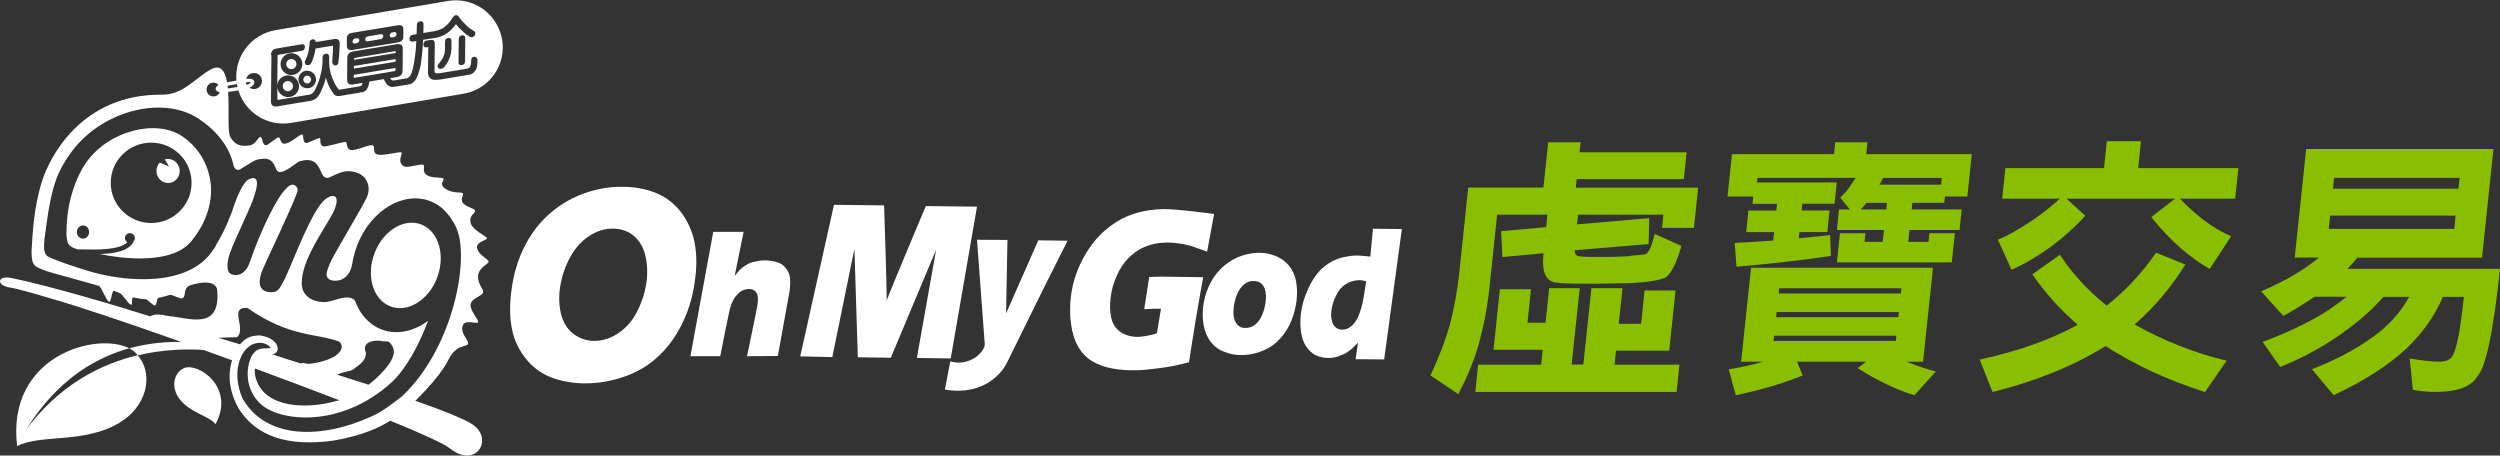
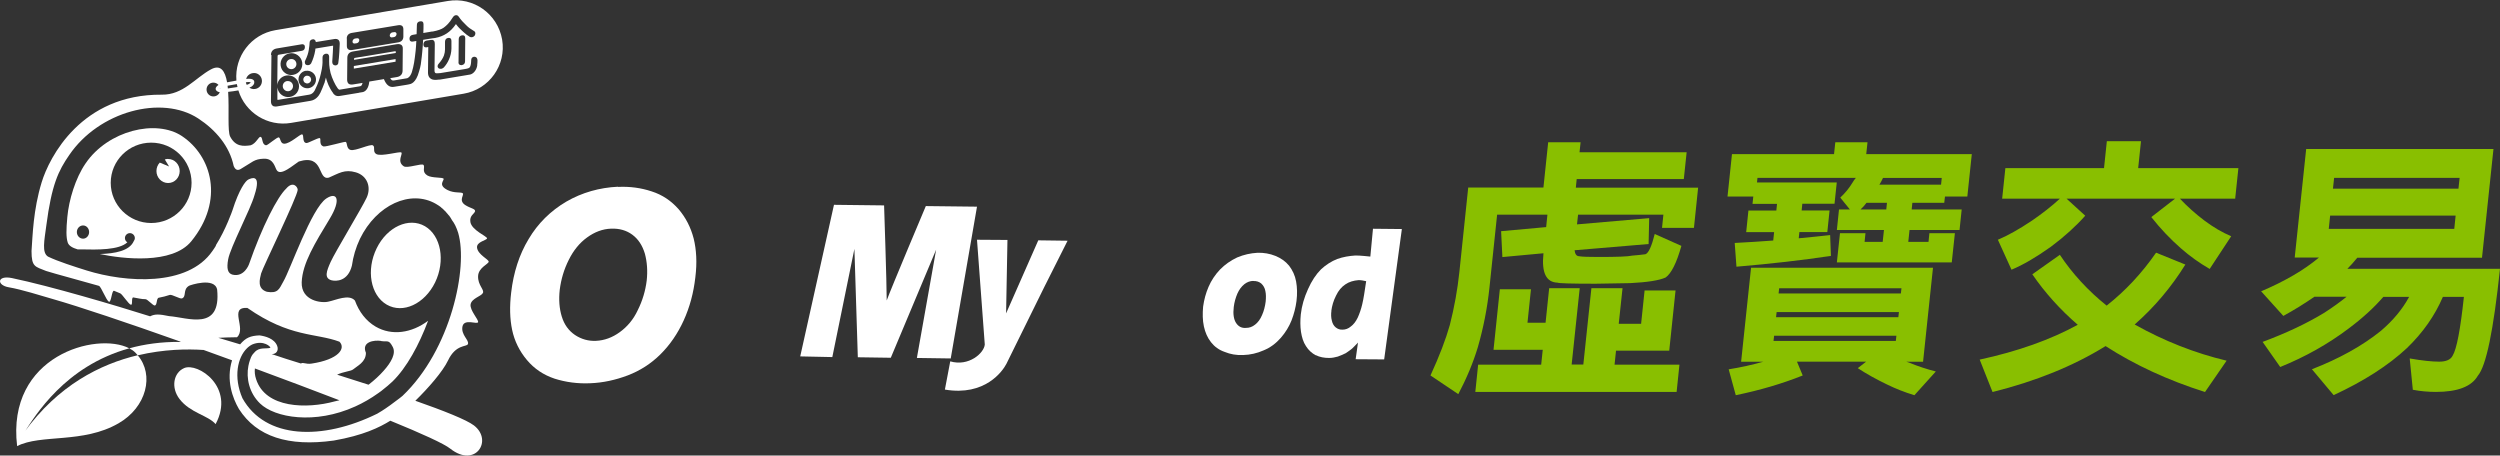
<svg xmlns="http://www.w3.org/2000/svg" width="225" height="41" viewBox="0 0 225 41" fill="none">
  <rect x="0" y="0" width="225" height="41" fill="#333333" stroke="none" />
  <g clip-path="url(#clip0_212_13970)">
    <path d="M55.62 16.822C56.688 16.77 57.703 16.91 58.649 17.225C59.612 17.532 60.409 18.075 61.075 18.828C61.714 19.581 62.169 20.456 62.432 21.472C62.677 22.47 62.747 23.635 62.581 24.957C62.423 26.358 62.073 27.654 61.53 28.845C60.996 30.018 60.295 31.043 59.437 31.892C58.579 32.741 57.599 33.363 56.504 33.783C55.392 34.203 54.271 34.449 53.124 34.492C51.995 34.545 50.917 34.396 49.919 34.081C48.921 33.748 48.089 33.197 47.415 32.391C46.749 31.594 46.303 30.692 46.093 29.694C45.883 28.696 45.856 27.584 46.005 26.332C46.215 24.519 46.732 22.908 47.581 21.507C48.413 20.106 49.543 18.985 50.97 18.145C52.397 17.322 53.956 16.884 55.62 16.805V16.822ZM54.998 20.579C54.236 20.605 53.518 20.877 52.844 21.367C52.161 21.857 51.609 22.54 51.189 23.39C50.76 24.239 50.497 25.132 50.375 26.087C50.278 26.98 50.34 27.776 50.559 28.486C50.777 29.204 51.171 29.755 51.749 30.149C52.319 30.526 52.958 30.71 53.649 30.675C54.385 30.64 55.103 30.386 55.777 29.895C56.443 29.414 57.012 28.757 57.406 27.899C57.826 27.058 58.089 26.165 58.203 25.255C58.299 24.37 58.238 23.565 58.036 22.82C57.809 22.076 57.441 21.516 56.907 21.122C56.381 20.736 55.751 20.552 55.007 20.579H54.998Z" fill="white" />
    <path d="M113.174 22.75C113.743 22.733 114.286 22.829 114.785 23.03C115.284 23.232 115.696 23.521 116.02 23.915C116.326 24.318 116.554 24.791 116.65 25.333C116.747 25.876 116.764 26.445 116.685 27.093C116.607 27.689 116.458 28.267 116.239 28.836C116.02 29.388 115.696 29.922 115.276 30.403C114.838 30.902 114.33 31.288 113.726 31.533C113.13 31.796 112.518 31.936 111.878 31.953C111.274 31.979 110.731 31.883 110.223 31.673C109.707 31.498 109.304 31.2 108.989 30.797C108.682 30.412 108.463 29.913 108.35 29.379C108.227 28.81 108.227 28.214 108.28 27.601C108.367 26.962 108.525 26.384 108.77 25.815C109.015 25.246 109.357 24.729 109.803 24.256C110.241 23.81 110.766 23.442 111.344 23.171C111.948 22.917 112.553 22.785 113.174 22.75ZM112.806 25.281C112.518 25.281 112.237 25.386 112.001 25.57C111.729 25.789 111.528 26.06 111.362 26.428C111.204 26.805 111.09 27.198 111.038 27.628C110.959 28.258 111.038 28.74 111.239 29.055C111.458 29.396 111.764 29.545 112.141 29.51C112.439 29.51 112.701 29.423 112.964 29.212C113.209 29.02 113.428 28.74 113.586 28.354C113.752 27.987 113.857 27.566 113.91 27.146C113.945 26.796 113.945 26.472 113.883 26.192C113.831 25.903 113.7 25.692 113.507 25.509C113.314 25.36 113.095 25.281 112.789 25.29L112.806 25.281Z" fill="white" />
-     <path d="M62.134 32.076L64.192 20.868H66.924L66.118 24.843C66.118 24.843 66.442 24.44 66.556 24.318C66.67 24.204 66.775 24.099 66.915 24.011C67.038 23.915 67.16 23.845 67.292 23.775C67.414 23.696 67.572 23.635 67.721 23.591C67.887 23.556 68.053 23.521 68.246 23.486C68.43 23.451 68.623 23.433 68.824 23.433C69.209 23.433 69.559 23.495 69.883 23.582C70.234 23.678 70.505 23.854 70.707 24.116C70.925 24.388 71.057 24.668 71.101 25.001C71.136 25.316 71.127 25.657 71.083 26.06C71.057 26.2 70.987 26.629 70.987 26.629L70.006 32.041L67.23 32.058C67.23 32.058 68.115 27.873 68.176 27.409C68.246 26.892 68.22 26.533 68.071 26.332C67.922 26.122 67.703 26.008 67.414 26.008C67.16 26.008 66.915 26.087 66.687 26.218C66.504 26.332 66.337 26.524 66.153 26.743C66.004 26.945 65.873 27.233 65.742 27.619C65.593 28.092 64.822 32.058 64.822 32.058H62.134V32.076Z" fill="white" />
    <path d="M72.02 32.076L75.058 18.433L79.568 18.486C79.568 18.486 79.804 25.509 79.804 27.041C80.181 25.99 83.324 18.547 83.324 18.547L87.93 18.6L85.566 32.26L82.519 32.216L84.252 22.47L80.172 32.198L77.204 32.154L76.897 22.4L74.909 32.137L72.029 32.076H72.02Z" fill="white" />
    <path d="M93.438 21.647L90.548 28.206L90.671 21.595L87.93 21.577L88.63 31.008C88.569 31.769 87.195 33.013 85.522 32.522L85.04 35.062C88.666 35.675 90.242 33.389 90.574 32.75L93.981 25.841L96.082 21.665L93.438 21.63V21.647Z" fill="white" />
    <path d="M118.419 31.962C118.778 32.146 119.19 32.216 119.628 32.216C119.881 32.216 120.153 32.163 120.398 32.093C120.643 32.014 120.871 31.901 121.116 31.787C121.335 31.647 121.519 31.507 121.685 31.375C121.817 31.235 122.018 31.06 122.219 30.832L122.009 32.33L124.575 32.347L126.168 20.614L123.568 20.588L123.331 23.092C123.331 23.092 122.377 22.987 121.992 22.995C121.414 23.03 120.862 23.127 120.346 23.311C119.838 23.512 119.347 23.819 118.892 24.239C118.445 24.686 118.043 25.29 117.719 26.025C117.377 26.778 117.158 27.523 117.071 28.302C117.018 28.845 117.018 29.361 117.088 29.86C117.167 30.36 117.298 30.797 117.535 31.148C117.762 31.515 118.069 31.787 118.419 31.979V31.962ZM119.82 27.969C119.881 27.523 120.004 27.076 120.241 26.612C120.459 26.148 120.748 25.815 121.081 25.596C121.423 25.36 121.825 25.246 122.281 25.211C122.5 25.211 122.719 25.255 122.955 25.307C122.824 26.2 122.719 26.901 122.605 27.365C122.5 27.829 122.351 28.241 122.193 28.591C122.018 28.95 121.825 29.195 121.58 29.379C121.353 29.58 121.081 29.668 120.845 29.668C120.608 29.685 120.398 29.615 120.214 29.466C120.039 29.326 119.917 29.107 119.864 28.845C119.794 28.591 119.785 28.276 119.829 27.96L119.82 27.969Z" fill="white" />
-     <path d="M104.374 24.904L103.429 24.922L102.982 27.829L103.849 27.785C103.928 27.785 104.129 27.785 104.488 27.785L104.12 30C103.507 30.193 102.982 30.281 102.483 30.316C101.896 30.333 101.38 30.202 100.924 29.93C100.495 29.668 100.189 29.265 100.04 28.722C99.9 28.179 99.865 27.549 99.952 26.848C100.022 26.165 100.198 25.509 100.478 24.887C100.749 24.248 101.091 23.713 101.537 23.25C101.993 22.785 102.483 22.435 103.043 22.216C103.63 21.971 104.199 21.857 104.795 21.84C105.048 21.813 105.311 21.84 105.591 21.849C105.872 21.875 106.187 21.927 106.493 21.971C106.817 22.041 107.097 22.111 107.343 22.181C107.57 22.26 108.639 22.654 108.639 22.654L109.269 19.257C109.269 19.257 105.801 18.784 104.602 18.819C102.929 18.88 101.555 19.274 100.434 20.001C99.304 20.719 98.385 21.682 97.693 22.882C96.975 24.081 96.537 25.369 96.371 26.752C96.284 27.593 96.284 28.407 96.397 29.186C96.502 29.957 96.713 30.64 97.028 31.191C97.343 31.743 97.754 32.181 98.28 32.496C98.823 32.82 99.436 33.048 100.136 33.17C100.845 33.302 101.572 33.337 102.325 33.319C102.772 33.319 103.288 33.267 103.875 33.188C104.471 33.127 104.987 33.048 105.407 32.969C105.845 32.899 106.371 32.759 107.01 32.601C107.141 31.734 107.343 30.43 107.623 28.74C107.859 27.295 108.192 25.482 108.288 24.948L104.365 24.896L104.374 24.904Z" fill="white" />
    <path d="M2.18 38.923C3.17 37.417 5.832 32.951 11.637 31.349C8.721 29.834 0.56 31.988 1.541 40.149C3.695 39.046 7.46 39.948 10.665 38.1C13.196 36.647 13.905 33.739 12.39 31.971C9.045 32.767 5.227 34.668 2.163 38.923H2.18Z" fill="white" />
    <path d="M16.576 33.127C15.604 33.547 15.367 34.895 16.164 35.92C17.118 37.163 18.73 37.382 19.404 38.17C21.199 34.825 17.793 32.601 16.576 33.127Z" fill="white" />
    <path d="M34.806 27.417C36.26 28.258 38.203 27.365 39.158 25.421C40.103 23.468 39.692 21.209 38.247 20.36C36.794 19.519 34.841 20.412 33.895 22.356C32.941 24.309 33.344 26.568 34.806 27.417Z" fill="white" />
    <path d="M15.131 14.301C15.026 14.301 14.929 14.318 14.833 14.353L15.218 14.984L14.378 14.633C14.194 14.826 14.08 15.097 14.08 15.395C14.08 15.991 14.553 16.472 15.131 16.472C15.709 16.472 16.173 15.991 16.173 15.395C16.173 14.8 15.709 14.309 15.131 14.309V14.301Z" fill="white" />
    <path d="M16.383 12.252C14.054 10.702 9.728 11.735 7.705 14.703C6.786 16.034 6.199 17.996 6.059 19.537C5.954 20.693 5.945 21.341 6.094 21.822C6.191 22.129 6.541 22.312 6.987 22.444H7.32C8.721 22.479 10.735 22.514 11.462 21.805C11.322 21.726 11.243 21.586 11.243 21.428C11.243 21.183 11.444 20.982 11.69 20.982C11.935 20.982 12.136 21.183 12.136 21.428C12.136 21.533 12.092 21.63 12.04 21.7C11.655 22.584 10.35 22.82 8.984 22.864C11.042 23.302 15.498 23.819 17.215 21.717C20.236 18.005 19.036 14.029 16.392 12.26L16.383 12.252ZM7.478 21.481C7.171 21.481 6.917 21.218 6.917 20.885C6.917 20.552 7.171 20.29 7.478 20.29C7.784 20.29 8.021 20.561 8.021 20.885C8.021 21.209 7.776 21.481 7.478 21.481ZM13.607 20.071C11.602 20.071 9.965 18.451 9.965 16.455C9.965 14.458 11.593 12.838 13.607 12.838C15.621 12.838 17.241 14.458 17.241 16.455C17.241 18.451 15.612 20.071 13.607 20.071Z" fill="white" />
    <path d="M4.798 26.927C7.119 27.593 11.409 29.029 16.234 30.745C16.243 30.753 16.251 30.762 16.26 30.771C14.535 30.753 12.994 30.972 11.637 31.349C11.847 31.454 12.031 31.585 12.18 31.734C12.259 31.813 12.329 31.892 12.399 31.979C14.763 31.419 16.882 31.401 18.327 31.498C19.176 31.804 20.025 32.111 20.884 32.426C20.332 34.212 20.936 35.841 21.505 36.813C23.099 39.3 25.945 40.219 30.034 39.65C32.696 39.186 34.149 38.468 35.13 37.864C37.958 39.019 39.981 39.939 40.532 40.385C42.792 42.163 44.394 39.632 42.66 38.293C41.986 37.776 39.902 36.953 37.38 36.069C38.536 34.939 39.849 33.442 40.322 32.444C41.023 30.964 42.004 31.235 42.109 30.972C42.266 30.622 41.452 30.141 41.627 29.361C41.802 28.652 42.958 29.23 43.028 28.994C43.089 28.766 42.266 27.925 42.354 27.391C42.45 26.848 43.299 26.673 43.457 26.375C43.623 26.078 42.993 25.675 43.028 24.843C43.063 24.081 43.956 23.775 43.982 23.556C44 23.346 42.993 22.917 42.932 22.277C42.888 21.752 43.79 21.638 43.834 21.454C43.869 21.279 42.468 20.736 42.336 19.992C42.231 19.397 42.704 19.248 42.757 19.011C42.792 18.784 42.328 18.749 41.881 18.46C41.224 18.04 41.811 17.523 41.645 17.392C41.478 17.26 40.9 17.409 40.296 17.111C39.394 16.665 39.963 16.271 39.928 16.096C39.885 15.929 38.895 16.052 38.457 15.789C37.923 15.456 38.282 15.036 38.116 14.844C37.949 14.668 36.653 15.176 36.338 14.966C35.681 14.537 36.286 13.836 36.119 13.723C35.953 13.609 34.342 14.108 33.878 13.871C33.501 13.67 33.808 13.232 33.562 13.084C33.317 12.935 31.995 13.609 31.557 13.495C31.128 13.381 31.295 12.777 31.084 12.768C30.883 12.768 29.29 13.232 29.123 13.18C28.642 13.031 28.957 12.427 28.755 12.427C28.554 12.427 27.731 12.891 27.573 12.873C27.162 12.821 27.389 12.129 27.188 12.094C26.995 12.059 26.128 12.935 25.577 12.935C25.218 12.935 25.253 12.409 25.095 12.366C24.929 12.322 24.088 13.092 23.948 13.075C23.545 13.022 23.668 12.392 23.467 12.322C23.265 12.26 23.09 12.891 22.565 13.075C21.89 13.171 21.199 13.215 20.717 12.295C20.463 11.823 20.638 9.861 20.533 8.268C20.822 8.241 21.146 8.189 21.453 8.136C22.066 10.133 24.079 11.42 26.198 11.061L41.723 8.434C44.026 8.049 45.585 5.86 45.191 3.557C44.788 1.245 42.608 -0.305 40.305 0.089L24.78 2.716C22.6 3.093 21.094 5.08 21.277 7.252L20.437 7.409C20.262 6.394 19.868 5.763 18.983 6.245C17.574 7.007 16.488 8.548 14.562 8.521C7.32 8.46 4.431 14.169 3.748 16.411C2.986 18.906 2.942 21.166 2.837 22.593C2.837 24.029 3.152 23.985 4.15 24.388C4.816 24.607 7.74 25.386 8.905 25.727C9.124 25.824 9.562 27.05 9.807 27.155C10.017 27.251 10.061 26.078 10.271 26.174C10.446 26.253 10.639 26.332 10.823 26.402C11.015 26.489 11.567 27.374 11.777 27.426C11.978 27.488 11.786 26.743 12.005 26.77C12.346 26.822 12.749 26.936 13.099 26.927C13.266 26.927 13.773 27.505 13.922 27.496C14.168 27.47 14.054 26.84 14.29 26.796C14.632 26.734 14.964 26.647 15.28 26.542C15.481 26.48 16.199 26.927 16.383 26.857C16.812 26.673 16.427 26.069 17.013 25.719C17.101 25.666 19.325 24.913 19.544 26.069C19.912 29.852 16.899 28.573 15.218 28.451C14.369 28.276 13.948 28.241 13.511 28.468C10.437 27.496 4.562 25.754 1.077 25.027C-0.289 24.747 -0.324 25.675 0.805 25.859C1.935 26.051 3.642 26.594 4.798 26.927ZM42.975 5.413C42.975 5.579 42.967 5.719 42.949 5.842C42.949 5.842 42.949 5.86 42.949 5.868C42.949 5.868 42.949 5.886 42.949 5.895C42.949 5.938 42.932 5.991 42.923 6.026C42.827 6.376 42.581 6.648 42.31 6.709L39.587 7.164C39.587 7.164 39.534 7.164 39.508 7.164C39.385 7.182 39.289 7.191 39.219 7.191C39.123 7.191 39.053 7.182 38.948 7.164C38.659 7.077 38.519 6.867 38.519 6.525L38.545 4.231L38.413 4.257C38.317 4.275 38.238 4.257 38.186 4.213C38.133 4.17 38.107 4.091 38.107 3.995C38.107 3.802 38.212 3.688 38.396 3.653L38.781 3.592C38.781 3.592 38.781 3.592 38.799 3.592C38.886 3.574 38.965 3.592 39.026 3.635C39.123 3.714 39.132 3.863 39.132 3.968L39.105 6.359C39.105 6.543 39.184 6.586 39.263 6.595C39.35 6.595 39.473 6.595 39.631 6.578L41.811 6.219C42.109 6.175 42.214 6.122 42.249 6.087C42.398 5.93 42.398 5.597 42.406 5.431C42.415 5.264 42.459 5.15 42.651 5.107C42.783 5.098 42.949 5.142 42.975 5.422V5.413ZM39.385 5.938C39.385 5.868 39.42 5.807 39.473 5.746C39.709 5.483 39.867 5.229 39.955 4.993C40.016 4.809 40.051 4.625 40.051 4.45V3.749C40.06 3.557 40.156 3.443 40.322 3.417C40.419 3.399 40.497 3.417 40.55 3.46C40.602 3.504 40.629 3.583 40.629 3.679V4.38C40.62 4.713 40.55 5.028 40.41 5.343C40.296 5.614 40.138 5.86 39.937 6.078C39.867 6.14 39.797 6.175 39.718 6.192C39.692 6.192 39.674 6.192 39.648 6.192C39.569 6.192 39.508 6.175 39.464 6.14C39.412 6.096 39.385 6.026 39.377 5.938H39.385ZM41.268 5.597L41.285 3.522C41.285 3.329 41.391 3.215 41.574 3.18C41.671 3.163 41.741 3.18 41.793 3.224C41.846 3.268 41.872 3.347 41.872 3.443L41.855 5.518C41.855 5.711 41.75 5.825 41.566 5.86C41.539 5.86 41.522 5.86 41.496 5.86C41.434 5.86 41.382 5.842 41.338 5.807C41.285 5.763 41.259 5.684 41.259 5.588L41.268 5.597ZM31.207 3.469C31.207 3.189 31.365 3.014 31.662 2.961L35.839 2.27C35.997 2.243 36.111 2.27 36.189 2.331C36.268 2.392 36.303 2.497 36.303 2.646V3.303C36.294 3.583 36.137 3.758 35.848 3.811L31.68 4.502C31.68 4.502 31.601 4.511 31.566 4.511C31.47 4.511 31.391 4.485 31.33 4.432C31.251 4.371 31.216 4.266 31.216 4.117V3.46L31.207 3.469ZM27.801 4.406C27.81 4.327 27.818 4.275 27.827 4.231C27.845 4.117 27.853 4.065 27.862 3.854C27.862 3.679 27.959 3.565 28.134 3.539C28.239 3.522 28.3 3.557 28.335 3.592C28.388 3.635 28.414 3.697 28.423 3.784L30.086 3.513C30.244 3.487 30.366 3.513 30.454 3.583C30.542 3.653 30.577 3.776 30.577 3.942C30.577 4.091 30.524 5.212 30.445 5.676C30.436 5.807 30.305 5.877 30.218 5.886C30.209 5.886 30.191 5.886 30.183 5.886C30.104 5.886 30.043 5.86 29.99 5.816C29.902 5.728 29.902 5.588 29.902 5.562C29.937 5.159 29.981 4.222 29.981 4.143C29.981 4.126 29.981 4.117 29.981 4.117C29.981 4.117 29.964 4.117 29.92 4.117L28.388 4.371L28.37 4.537C28.3 4.966 28.169 5.352 28.002 5.702C27.932 5.798 27.853 5.851 27.766 5.86C27.661 5.877 27.582 5.86 27.521 5.816C27.459 5.763 27.433 5.684 27.433 5.579C27.433 5.553 27.433 5.518 27.486 5.413C27.634 5.115 27.748 4.791 27.801 4.441V4.406ZM27.521 6.376C27.95 6.306 28.361 6.595 28.431 7.024C28.501 7.453 28.212 7.865 27.783 7.935C27.74 7.935 27.696 7.944 27.652 7.944C27.486 7.944 27.328 7.891 27.197 7.795C27.022 7.672 26.908 7.488 26.873 7.278C26.803 6.849 27.092 6.437 27.521 6.367V6.376ZM26.391 6.735C26.339 6.744 26.286 6.753 26.225 6.753C26.023 6.753 25.822 6.691 25.656 6.569C25.445 6.42 25.305 6.192 25.262 5.93C25.174 5.396 25.533 4.896 26.067 4.8C26.601 4.713 27.1 5.072 27.197 5.606C27.284 6.14 26.925 6.639 26.391 6.735ZM24.386 4.958C24.386 4.625 24.57 4.424 24.903 4.362L27.153 3.986C27.241 3.968 27.311 3.986 27.363 4.03C27.416 4.073 27.442 4.143 27.442 4.231C27.442 4.424 27.346 4.537 27.179 4.572L25.095 4.923C25.016 4.931 24.99 4.975 24.981 5.054L24.955 7.655C24.999 7.226 25.323 6.867 25.77 6.796C26.304 6.709 26.811 7.068 26.899 7.602C26.943 7.856 26.881 8.119 26.733 8.329C26.584 8.539 26.356 8.679 26.093 8.723C25.84 8.767 25.577 8.705 25.367 8.556C25.157 8.408 25.016 8.18 24.973 7.917C24.973 7.891 24.973 7.865 24.964 7.847V8.898C24.964 8.898 24.964 8.968 24.973 8.986C24.99 8.994 25.016 8.994 25.034 8.986L27.818 8.521C28.151 8.469 28.291 8.206 28.344 8.101C28.405 7.987 28.677 7.409 28.79 6.972C28.843 6.761 28.904 6.543 28.957 6.245L28.974 6.149C29 5.956 29.027 5.781 29.027 5.632V5.194C29.027 4.94 29.193 4.861 29.316 4.835C29.412 4.818 29.482 4.835 29.535 4.879C29.587 4.931 29.622 5.01 29.622 5.115V5.553C29.622 5.728 29.631 5.947 29.675 6.192C29.71 6.446 29.78 6.7 29.876 6.945C30.043 7.392 30.375 8.04 30.542 8.075L32.424 7.76C32.547 7.742 32.599 7.593 32.626 7.462L31.759 7.602C31.592 7.628 31.461 7.602 31.373 7.532C31.286 7.453 31.242 7.331 31.242 7.164L31.26 5.203C31.26 4.888 31.435 4.686 31.759 4.634L35.717 3.977C35.9 3.951 36.032 3.977 36.128 4.047C36.216 4.117 36.259 4.24 36.251 4.389L36.233 6.35C36.233 6.674 36.049 6.884 35.708 6.937L35.121 7.033C35.2 7.199 35.305 7.269 35.445 7.243L36.636 7.042C36.636 7.042 36.899 6.989 37.065 6.499C37.249 5.886 37.31 5.448 37.407 4.581C37.433 4.292 37.459 3.995 37.468 3.688L37.161 3.741C37.065 3.758 36.986 3.741 36.934 3.697C36.881 3.653 36.855 3.574 36.855 3.478C36.855 3.285 36.96 3.171 37.144 3.136L37.494 3.075C37.512 2.777 37.512 2.497 37.52 2.235C37.52 2.059 37.625 1.946 37.809 1.919C37.906 1.902 37.984 1.919 38.037 1.963C38.09 2.007 38.116 2.086 38.116 2.182C38.116 2.427 38.116 2.69 38.098 2.97L38.869 2.839C38.869 2.839 38.921 2.839 38.939 2.839C39.403 2.751 39.744 2.629 39.937 2.488C40.191 2.296 40.419 2.094 40.725 1.604C40.786 1.508 40.874 1.385 41.014 1.368C41.084 1.359 41.198 1.368 41.285 1.499C41.496 1.814 41.679 1.998 41.881 2.191L41.977 2.287C42.144 2.462 42.362 2.62 42.634 2.777C42.73 2.821 42.783 2.9 42.783 3.005C42.774 3.189 42.678 3.303 42.494 3.347C42.432 3.355 42.362 3.347 42.301 3.329C42.1 3.206 41.916 3.075 41.741 2.909C41.697 2.874 41.653 2.83 41.618 2.795C41.434 2.629 41.242 2.453 41.032 2.164C41.032 2.164 41.032 2.173 41.023 2.182C40.55 2.874 39.963 3.268 39.166 3.417C39.123 3.417 39.079 3.425 39.044 3.434C39.018 3.434 38.991 3.434 38.965 3.443H38.948C38.939 3.443 38.921 3.443 38.895 3.452L38.081 3.583C38.063 3.959 38.037 4.327 38.002 4.677C37.984 4.844 37.967 4.984 37.958 5.115C37.897 5.676 37.871 5.93 37.713 6.437C37.433 7.488 36.96 7.567 36.802 7.593L36.566 7.637C35.83 7.76 35.568 7.803 35.471 7.812C35.069 7.891 34.762 7.655 34.552 7.12L33.239 7.339C33.212 7.593 33.098 8.215 32.617 8.294L32.337 8.338C32.337 8.338 32.31 8.346 32.284 8.355L30.585 8.635C30.401 8.67 30.244 8.635 30.121 8.548L30.104 8.539L30.148 8.486L30.095 8.521C30.043 8.486 29.999 8.425 29.964 8.355C29.876 8.241 29.815 8.145 29.727 7.987C29.605 7.768 29.508 7.55 29.447 7.357C29.403 7.234 29.36 7.112 29.333 6.98C29.298 7.112 29.263 7.234 29.228 7.366V7.392C29.141 7.655 28.878 8.268 28.834 8.346C28.694 8.635 28.423 8.994 27.95 9.073L25.962 9.406C25.962 9.406 25.953 9.406 25.945 9.406L24.911 9.581C24.868 9.581 24.824 9.59 24.789 9.59C24.675 9.59 24.587 9.563 24.526 9.502C24.43 9.423 24.386 9.292 24.386 9.108L24.43 4.931L24.386 4.958ZM22.915 6.569C23.318 6.604 23.607 6.954 23.572 7.357C23.537 7.76 23.186 8.049 22.784 8.014C22.661 8.005 22.547 7.961 22.442 7.891C22.53 7.856 22.6 7.821 22.652 7.786C22.959 7.558 22.889 7.339 22.862 7.269C22.766 7.085 22.442 7.059 22.153 7.103C22.241 6.77 22.565 6.543 22.915 6.578V6.569ZM22.565 7.401C22.565 7.401 22.547 7.453 22.46 7.523C22.407 7.558 22.32 7.602 22.206 7.637C22.171 7.567 22.144 7.488 22.127 7.409C22.302 7.366 22.547 7.383 22.565 7.401ZM19.64 30.403C20.095 30.377 20.647 30.36 21.33 30.351C22.214 29.563 20.542 27.601 22.267 27.715C26.111 30.395 28.431 29.957 30.55 30.753C31.146 31.349 30.489 32.356 28.037 32.724C27.503 32.803 27.302 32.575 27.083 32.715C26.041 32.391 25.253 32.146 24.868 32.006C24.745 31.962 24.605 31.918 24.447 31.866C24.832 31.892 25.113 31.568 24.946 31.13C24.692 30.465 23.869 30.254 23.353 30.184C22.547 30.219 22.118 30.395 21.61 30.99C20.971 30.797 20.306 30.605 19.649 30.403H19.64ZM34.289 30.692C34.893 30.797 34.981 30.526 35.349 31.226C35.655 31.804 35.217 32.601 34.534 33.363C34.167 33.783 33.694 34.221 33.169 34.624C32.205 34.309 31.242 34.002 30.34 33.722C30.918 33.442 31.575 33.415 31.776 33.249C32.135 32.943 32.941 32.592 32.932 31.752C32.512 30.753 33.668 30.587 34.298 30.683L34.289 30.692ZM30.55 36.025C30.401 36.069 30.253 36.104 30.104 36.13C27.634 36.804 23.887 36.769 23.046 34.116C22.932 33.774 22.906 33.45 22.941 33.161C25.577 34.133 28.177 35.114 30.55 36.025ZM20.481 7.716L21.321 7.567C21.321 7.567 21.321 7.585 21.321 7.593C21.339 7.672 21.356 7.751 21.374 7.83C21.085 7.882 20.778 7.926 20.507 7.961C20.507 7.874 20.489 7.795 20.481 7.707V7.716ZM19.815 7.935C19.815 7.935 19.815 7.97 19.815 7.987C19.798 7.987 19.798 7.979 19.78 7.97C19.78 7.97 19.806 7.952 19.815 7.935ZM19.202 7.436C19.395 7.436 19.552 7.515 19.666 7.646C19.544 7.725 19.386 7.856 19.412 8.022C19.439 8.215 19.666 8.276 19.745 8.294C19.754 8.294 19.771 8.294 19.78 8.294C19.693 8.521 19.465 8.679 19.202 8.679C18.861 8.679 18.589 8.399 18.589 8.057C18.589 7.716 18.861 7.436 19.202 7.436ZM19.439 22.102C19.334 22.269 19.237 22.435 19.123 22.584C16.899 25.832 11.287 25.43 7.802 24.344C6.768 24.02 5.192 23.521 4.317 23.092C3.756 22.733 3.984 21.691 4.168 20.299C4.649 16.612 5.254 15.369 6.234 13.95C8.914 10.019 14.553 8.521 17.836 10.658C19.43 11.7 20.665 13.171 21.032 14.94C21.164 15.264 21.365 15.378 21.645 15.22C22.749 14.581 22.854 14.318 23.738 14.283C24.614 14.248 24.727 15.019 24.894 15.299C25.244 15.903 26.391 14.852 26.89 14.537C29.211 13.819 28.545 16.279 29.605 15.982C30.489 15.605 31.006 15.211 32.021 15.509C33.055 15.807 33.44 16.849 32.993 17.803C32.547 18.749 30.139 22.724 29.762 23.565C29.386 24.405 29.158 25.018 29.815 25.22C30.261 25.342 31.321 25.316 31.671 23.906C31.785 23.101 32.021 22.277 32.398 21.489C33.886 18.433 36.951 17.032 39.228 18.346C39.307 18.39 39.377 18.433 39.455 18.486C39.464 18.495 39.482 18.512 39.508 18.521C39.56 18.556 39.604 18.591 39.666 18.635C39.683 18.644 39.701 18.661 39.709 18.679C39.753 18.714 39.806 18.758 39.858 18.801C39.867 18.801 39.876 18.828 39.893 18.836C39.946 18.889 39.99 18.933 40.042 18.985C40.051 18.985 40.06 19.003 40.068 19.003C40.121 19.055 40.173 19.116 40.217 19.178C40.217 19.178 40.235 19.187 40.235 19.195C40.279 19.257 40.34 19.318 40.384 19.379C40.384 19.379 40.384 19.379 40.401 19.379C40.506 19.519 40.602 19.668 40.681 19.817C40.9 20.097 41.084 20.474 41.233 20.947C42.152 24.055 40.585 31.489 36.224 35.631C36.181 35.666 35.927 35.885 35.104 36.48C34.508 36.909 34.132 37.128 33.948 37.233C29.009 39.667 23.887 39.536 21.82 35.841C20.989 33.923 21.383 32.163 22.232 31.34C22.285 31.296 22.32 31.261 22.346 31.235C22.451 31.148 22.565 31.069 22.687 31.008C23.738 30.561 24.404 31.235 24.325 31.305C23.966 31.419 23.344 31.218 22.924 31.691C22.81 31.796 22.687 31.944 22.591 32.154C22.416 32.592 22.372 32.846 22.355 32.934C22.144 34.02 22.416 35.359 23.405 36.314C24.727 37.592 28.326 38.24 31.986 36.576C32.678 36.261 33.37 35.867 34.053 35.377C34.263 35.228 34.386 35.14 34.438 35.088C34.736 34.86 35.025 34.615 35.314 34.344C36.601 33.1 37.722 31.025 38.527 28.871C37.047 29.974 35.27 30.246 33.808 29.396C32.941 28.889 32.31 28.057 31.943 27.05C31.4 26.437 30.226 27.015 29.561 27.146C28.939 27.304 27.092 27.085 27.153 25.395C27.223 23.687 28.352 21.875 29.675 19.686C30.726 17.952 30.34 17.225 29.368 17.864C28.029 18.749 26.12 24.3 25.498 25.342C25.122 26.025 25.016 26.428 24.027 26.262C23.125 25.99 23.37 25.132 23.502 24.607C23.642 24.09 26.759 17.715 26.794 17.085C26.794 16.822 26.365 16.253 25.752 16.98C24.964 17.724 23.598 20.369 22.407 23.792C22.407 23.792 21.987 24.966 20.936 24.721C20.489 24.607 20.384 24.169 20.533 23.346C20.735 22.234 22.547 18.854 22.906 17.558C23.563 15.553 22.573 16.052 22.337 16.166C22.101 16.288 21.531 17.006 20.919 18.933C20.919 18.933 20.341 20.623 19.421 22.085L19.439 22.102Z" fill="white" />
    <path d="M26.225 5.317C26.225 5.317 26.172 5.317 26.146 5.317C25.901 5.36 25.726 5.597 25.77 5.842C25.787 5.965 25.857 6.07 25.953 6.14C26.05 6.21 26.172 6.236 26.295 6.219C26.54 6.175 26.715 5.938 26.672 5.693C26.636 5.466 26.444 5.308 26.225 5.308V5.317Z" fill="white" />
    <path d="M35.279 3.364L35.463 3.338C35.585 3.32 35.69 3.189 35.69 3.066C35.69 3.005 35.673 2.961 35.629 2.926C35.603 2.9 35.559 2.891 35.524 2.891C35.515 2.891 35.498 2.891 35.489 2.891L35.305 2.917C35.182 2.935 35.078 3.066 35.078 3.189C35.078 3.25 35.095 3.294 35.139 3.329C35.174 3.364 35.226 3.373 35.279 3.364Z" fill="white" />
    <path d="M25.647 8.127C25.743 8.197 25.866 8.224 25.988 8.206C26.234 8.162 26.409 7.926 26.365 7.681C26.33 7.453 26.137 7.296 25.91 7.296C25.883 7.296 25.857 7.296 25.831 7.296C25.708 7.313 25.603 7.383 25.533 7.479C25.463 7.576 25.437 7.698 25.454 7.821C25.472 7.944 25.542 8.049 25.638 8.119L25.647 8.127Z" fill="white" />
-     <path d="M35.612 4.66C35.612 4.66 35.612 4.616 35.603 4.607C35.603 4.607 35.594 4.607 35.577 4.607C35.577 4.607 35.559 4.607 35.55 4.607L31.925 5.212C31.925 5.212 31.864 5.229 31.864 5.308V5.387L35.62 4.765V4.669L35.612 4.66Z" fill="white" />
+     <path d="M35.612 4.66C35.612 4.66 35.612 4.616 35.603 4.607C35.603 4.607 35.594 4.607 35.577 4.607L31.925 5.212C31.925 5.212 31.864 5.229 31.864 5.308V5.387L35.62 4.765V4.669L35.612 4.66Z" fill="white" />
    <path d="M31.925 3.916L32.109 3.889C32.232 3.872 32.337 3.741 32.337 3.618C32.337 3.557 32.319 3.513 32.276 3.478C32.249 3.452 32.205 3.443 32.17 3.443C32.162 3.443 32.144 3.443 32.135 3.443L31.951 3.469C31.829 3.487 31.724 3.618 31.724 3.741C31.724 3.802 31.741 3.846 31.785 3.881C31.82 3.916 31.873 3.924 31.925 3.916Z" fill="white" />
    <path d="M27.705 7.506C27.897 7.471 28.029 7.296 27.994 7.103C27.967 6.928 27.819 6.814 27.652 6.814C27.635 6.814 27.617 6.814 27.591 6.814C27.495 6.832 27.416 6.884 27.363 6.954C27.311 7.033 27.284 7.12 27.302 7.217C27.319 7.313 27.363 7.392 27.442 7.444C27.521 7.497 27.608 7.523 27.705 7.506Z" fill="white" />
-     <path d="M33.072 3.723L34.263 3.522C34.386 3.504 34.491 3.373 34.491 3.25C34.491 3.189 34.473 3.145 34.429 3.11C34.395 3.075 34.342 3.066 34.289 3.075L33.099 3.276C32.976 3.294 32.871 3.417 32.871 3.548C32.871 3.609 32.888 3.653 32.932 3.688C32.967 3.723 33.02 3.732 33.072 3.723Z" fill="white" />
-     <path d="M35.594 6.271V6.114L31.838 6.735V6.919C31.838 6.98 31.838 6.998 31.855 7.007C31.855 7.007 31.864 7.007 31.873 7.007L35.507 6.402C35.55 6.402 35.594 6.376 35.594 6.271Z" fill="white" />
    <path d="M35.603 5.317L31.846 5.938V6.175L35.603 5.553V5.317Z" fill="white" />
    <path d="M139.355 12.803H142.254L142.157 13.705H151.798L151.544 16.113H141.903L141.825 16.892H152.831L152.455 20.509H149.583L149.705 19.318H142.026L141.93 20.194L148.427 19.633L148.374 21.962L141.711 22.523C141.755 22.864 141.877 23.039 142.087 23.057C142.367 23.109 142.954 23.127 143.847 23.127C145.52 23.127 146.535 23.092 146.903 23.004C147.324 22.969 147.718 22.934 148.085 22.882C148.366 22.785 148.646 22.181 148.926 21.06L151.325 22.129C150.896 23.67 150.414 24.615 149.907 24.974C149.337 25.237 148.269 25.404 146.719 25.482C145.966 25.5 144.933 25.517 143.602 25.535C141.431 25.535 140.284 25.5 140.17 25.439C139.154 25.404 138.734 24.537 138.909 22.838V22.794L135.214 23.136L135.1 20.806L139.154 20.439L139.268 19.318H134.741L134.049 25.903C133.856 27.733 133.506 29.51 133.007 31.244C132.587 32.636 132 34.046 131.247 35.473L128.743 33.792C129.548 32.041 130.126 30.526 130.485 29.247C130.888 27.663 131.177 26.069 131.343 24.484L132.14 16.875H138.909L139.338 12.794L139.355 12.803ZM148.024 26.139H150.8L150.231 31.559H145.441L145.31 32.82H151.15L150.896 35.272H132.779L133.033 32.82H138.707L138.847 31.48H134.417L134.986 26.034H137.788L137.473 29.046H139.101L139.425 25.938H142.175L141.448 32.811H142.499L143.226 25.938H146.028L145.686 29.142H147.7L148.015 26.13L148.024 26.139Z" fill="#89BF00" />
    <path d="M165.204 12.803H168.076L167.962 13.871H177.462L177.06 17.689H175.046L174.984 18.25H172.112L172.051 18.854H176.552L176.359 20.701H171.858L171.745 21.77H173.566L173.645 20.99H175.939L175.659 23.617H165.318L165.598 20.99H167.892L167.813 21.77H169.442L169.556 20.701H165.318L165.51 18.854H166.491L165.624 17.786C166.088 17.348 166.447 16.901 166.719 16.446C166.815 16.279 166.92 16.139 167.025 16.008H158.172L158.129 16.42H165.309L165.107 18.337H162.209L162.148 18.941H164.661L164.459 20.885H161.946L161.885 21.446C162.918 21.349 163.864 21.253 164.713 21.157L164.783 23.03C162.218 23.416 159.39 23.74 156.281 24.003L156.124 21.866C157.341 21.805 158.496 21.726 159.591 21.647L159.67 20.894H157.157L157.358 18.95H159.871L159.932 18.346H157.726L157.796 17.689H155.476L155.878 13.871H165.064L165.177 12.803H165.204ZM157.603 24.099H173.969L173.076 32.557H171.57C171.666 32.592 171.736 32.61 171.797 32.627C172.62 32.969 173.435 33.232 174.223 33.433L172.296 35.569C171.429 35.307 170.606 34.983 169.818 34.597C168.873 34.142 168.006 33.661 167.2 33.135L167.953 32.549H161.728L162.244 33.792C160.432 34.519 158.418 35.114 156.22 35.569L155.581 33.24C156.666 33.065 157.7 32.837 158.689 32.557H156.701L157.595 24.099H157.603ZM159.617 30.683H170.624L170.676 30.219H159.67L159.617 30.683ZM159.845 28.547H170.851L170.904 28.083H159.897L159.845 28.547ZM160.073 26.41H171.079L171.132 25.946H160.125L160.073 26.41ZM169.766 18.854L169.827 18.25H167.988C167.822 18.477 167.638 18.679 167.445 18.854H169.766ZM169.144 16.621H174.695L174.757 16.017H169.468C169.363 16.244 169.258 16.446 169.144 16.621Z" fill="#89BF00" />
    <path d="M194.047 22.742L196.682 23.81C195.413 25.85 193.898 27.645 192.12 29.204C194.774 30.692 197.532 31.778 200.395 32.461L198.451 35.281C195.133 34.23 192.147 32.855 189.502 31.148C186.604 32.943 183.207 34.317 179.328 35.281L178.172 32.365C181.604 31.62 184.537 30.578 186.998 29.23C185.422 27.873 184.056 26.358 182.909 24.686L185.387 22.934C186.534 24.651 187.935 26.174 189.599 27.505C191.289 26.174 192.768 24.589 194.047 22.742ZM189.625 12.707H192.69L192.436 15.132H201.455L201.166 17.882H196.192C196.884 18.609 197.619 19.265 198.399 19.852C199.195 20.448 200.001 20.92 200.807 21.262L198.871 24.204C197.97 23.687 197.111 23.074 196.288 22.356C195.308 21.498 194.423 20.561 193.618 19.537L195.754 17.882H185.991L187.672 19.414C186.823 20.369 185.79 21.306 184.581 22.207C183.268 23.144 182.086 23.836 181.035 24.274L179.809 21.577C180.693 21.209 181.718 20.631 182.883 19.852C183.828 19.204 184.66 18.547 185.387 17.882H180.194L180.483 15.132H189.362L189.616 12.707H189.625Z" fill="#89BF00" />
    <path d="M207.566 13.408H224.413L223.38 23.197H212.155C211.866 23.556 211.568 23.889 211.261 24.195H225C224.413 29.738 223.757 32.943 223.004 33.818C222.443 34.79 221.182 35.272 219.238 35.272C218.538 35.272 217.837 35.211 217.154 35.079L216.874 32.26C217.969 32.452 218.853 32.549 219.527 32.549C220.149 32.549 220.552 32.373 220.736 32.014C221.103 31.419 221.436 29.65 221.751 26.717H219.86C219.142 28.398 218.065 29.939 216.62 31.331C214.939 32.899 212.741 34.309 210.027 35.561L208.074 33.232C210.535 32.277 212.601 31.13 214.274 29.782C215.377 28.845 216.226 27.82 216.822 26.717H214.501C213.661 27.689 212.61 28.652 211.323 29.607C209.519 30.964 207.488 32.111 205.22 33.03L203.635 30.771C205.78 29.974 207.628 29.099 209.195 28.144C209.966 27.645 210.631 27.163 211.191 26.708H208.293C207.435 27.304 206.507 27.881 205.5 28.433L203.503 26.218C205.64 25.307 207.374 24.3 208.705 23.179H206.524L207.558 13.39L207.566 13.408ZM209.589 20.596H220.885L221.007 19.405H209.712L209.589 20.596ZM209.966 16.98H221.261L221.366 16.008H210.071L209.966 16.98Z" fill="#89BF00" />
  </g>
  <defs>
    <clipPath id="clip0_212_13970">
      <rect width="225" height="40.944" fill="white" transform="translate(0 0.028)" />
    </clipPath>
  </defs>
</svg>